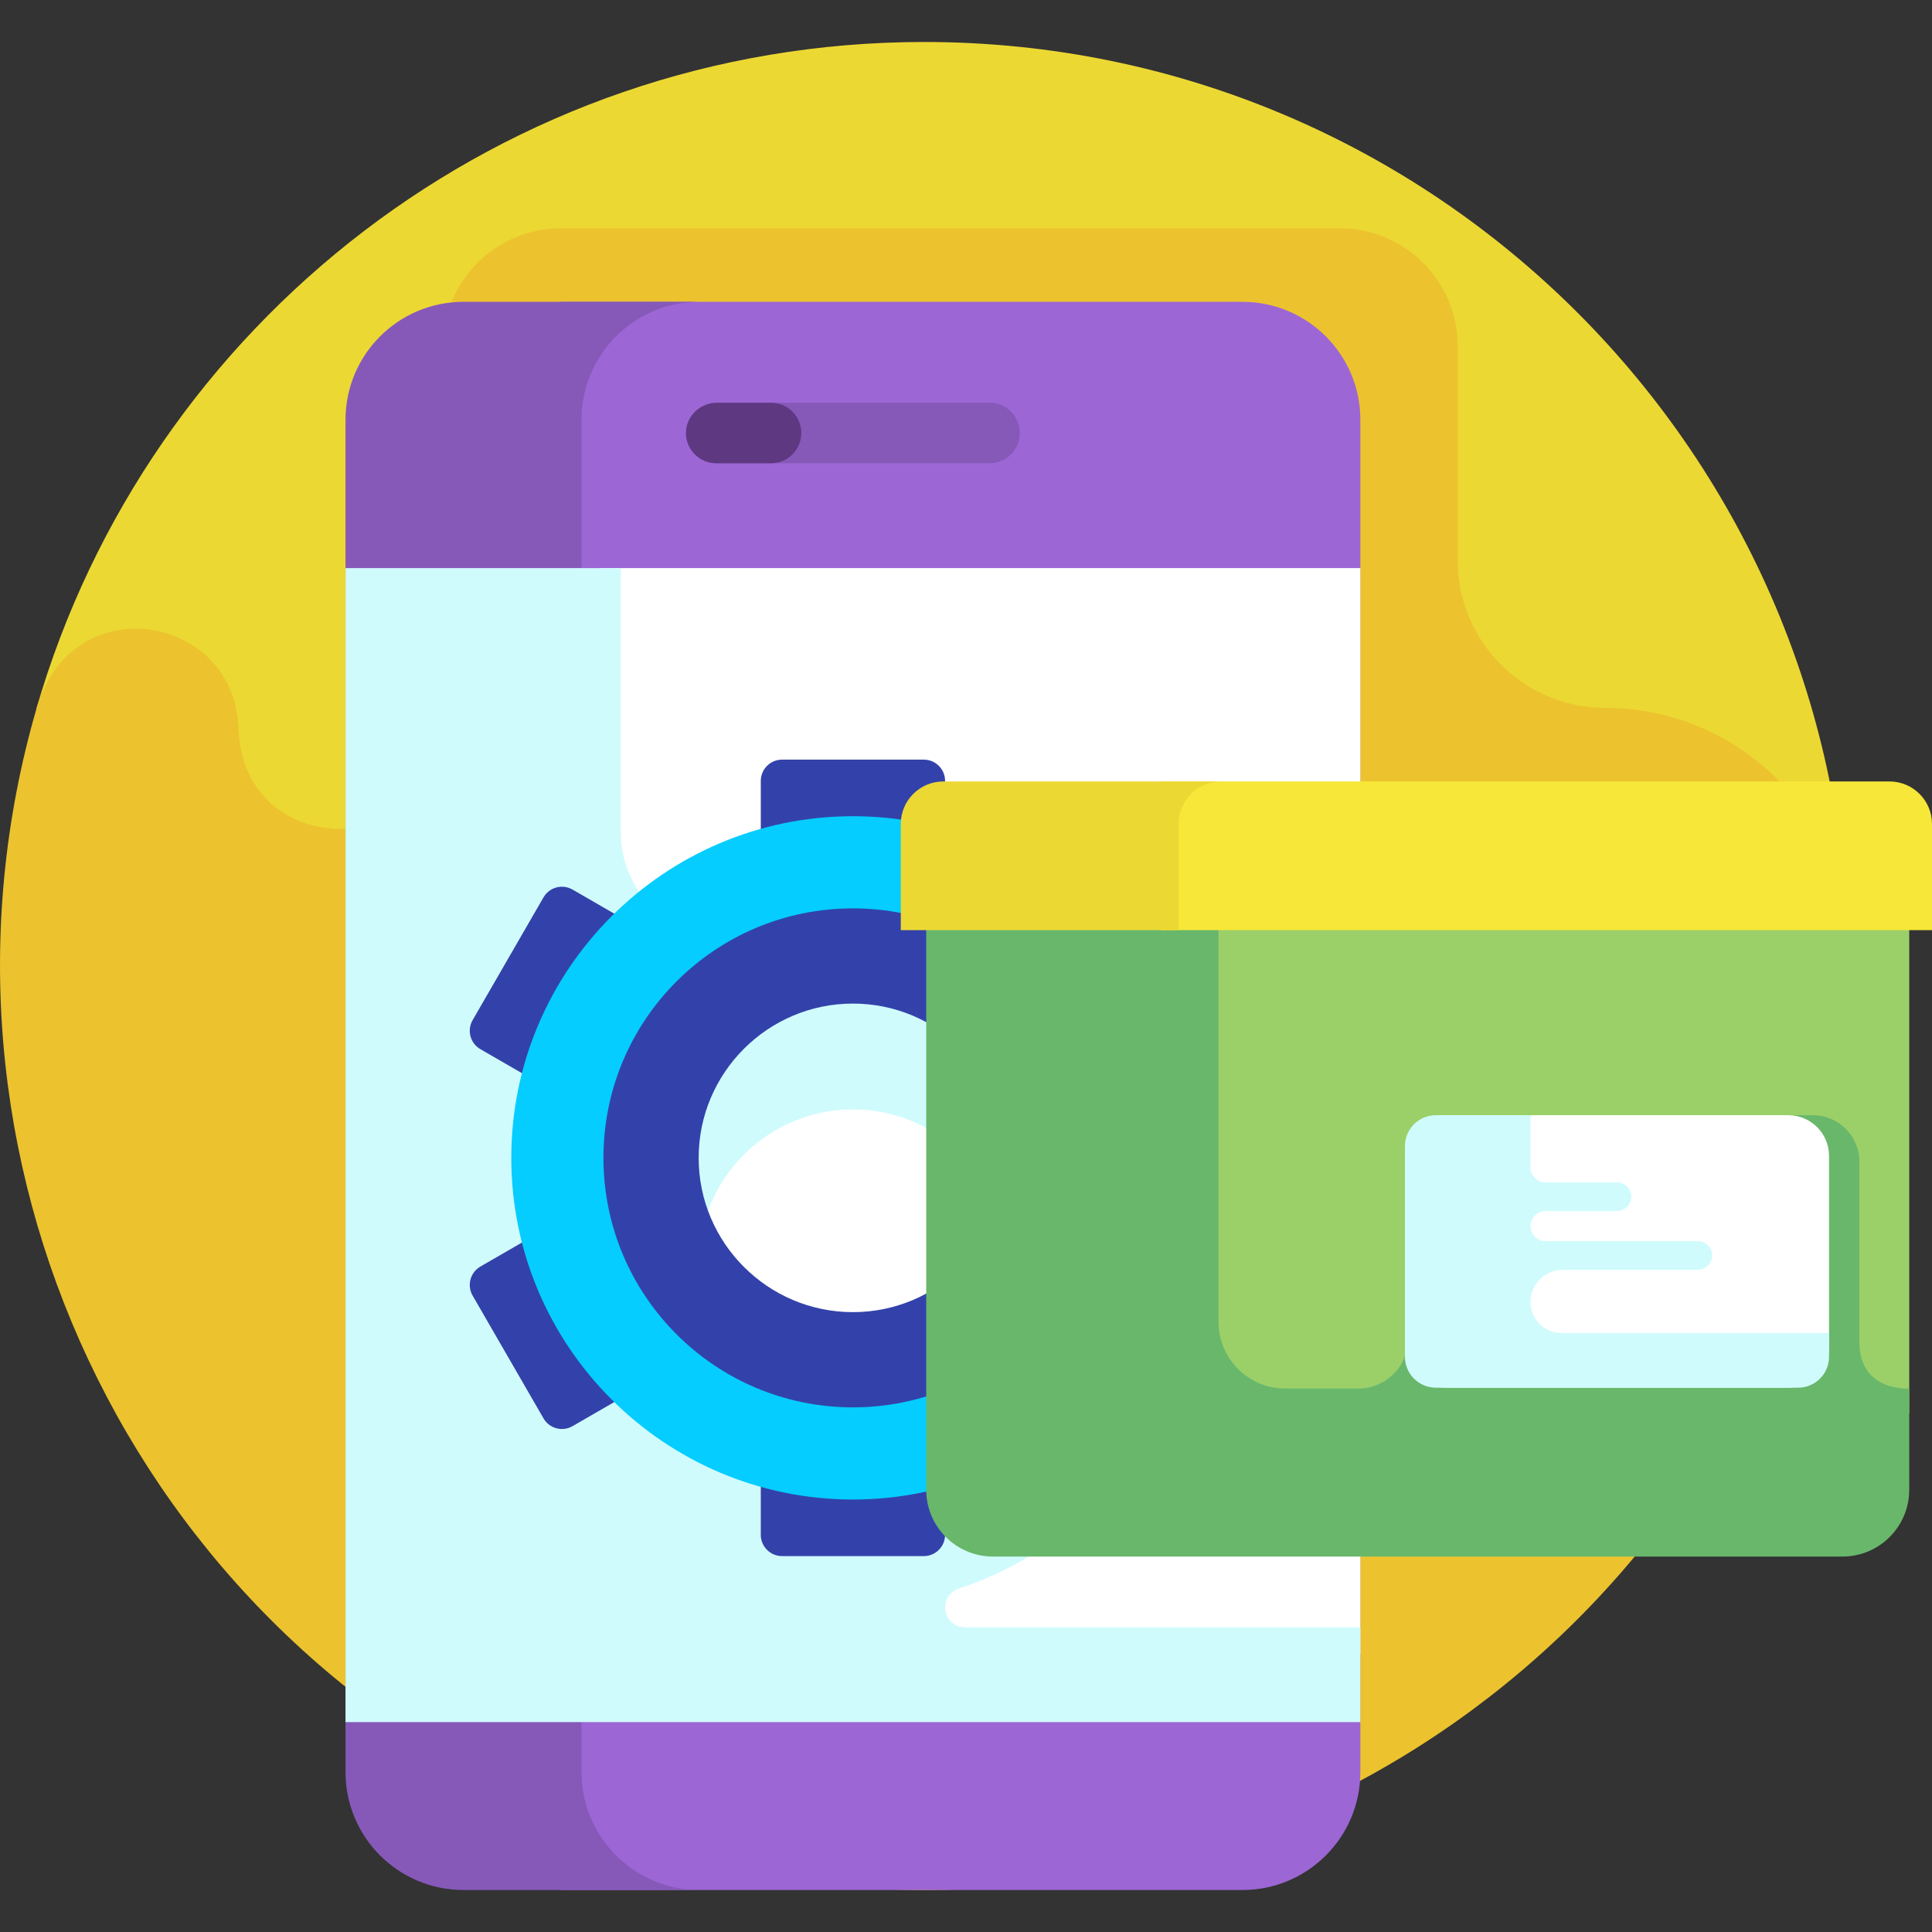
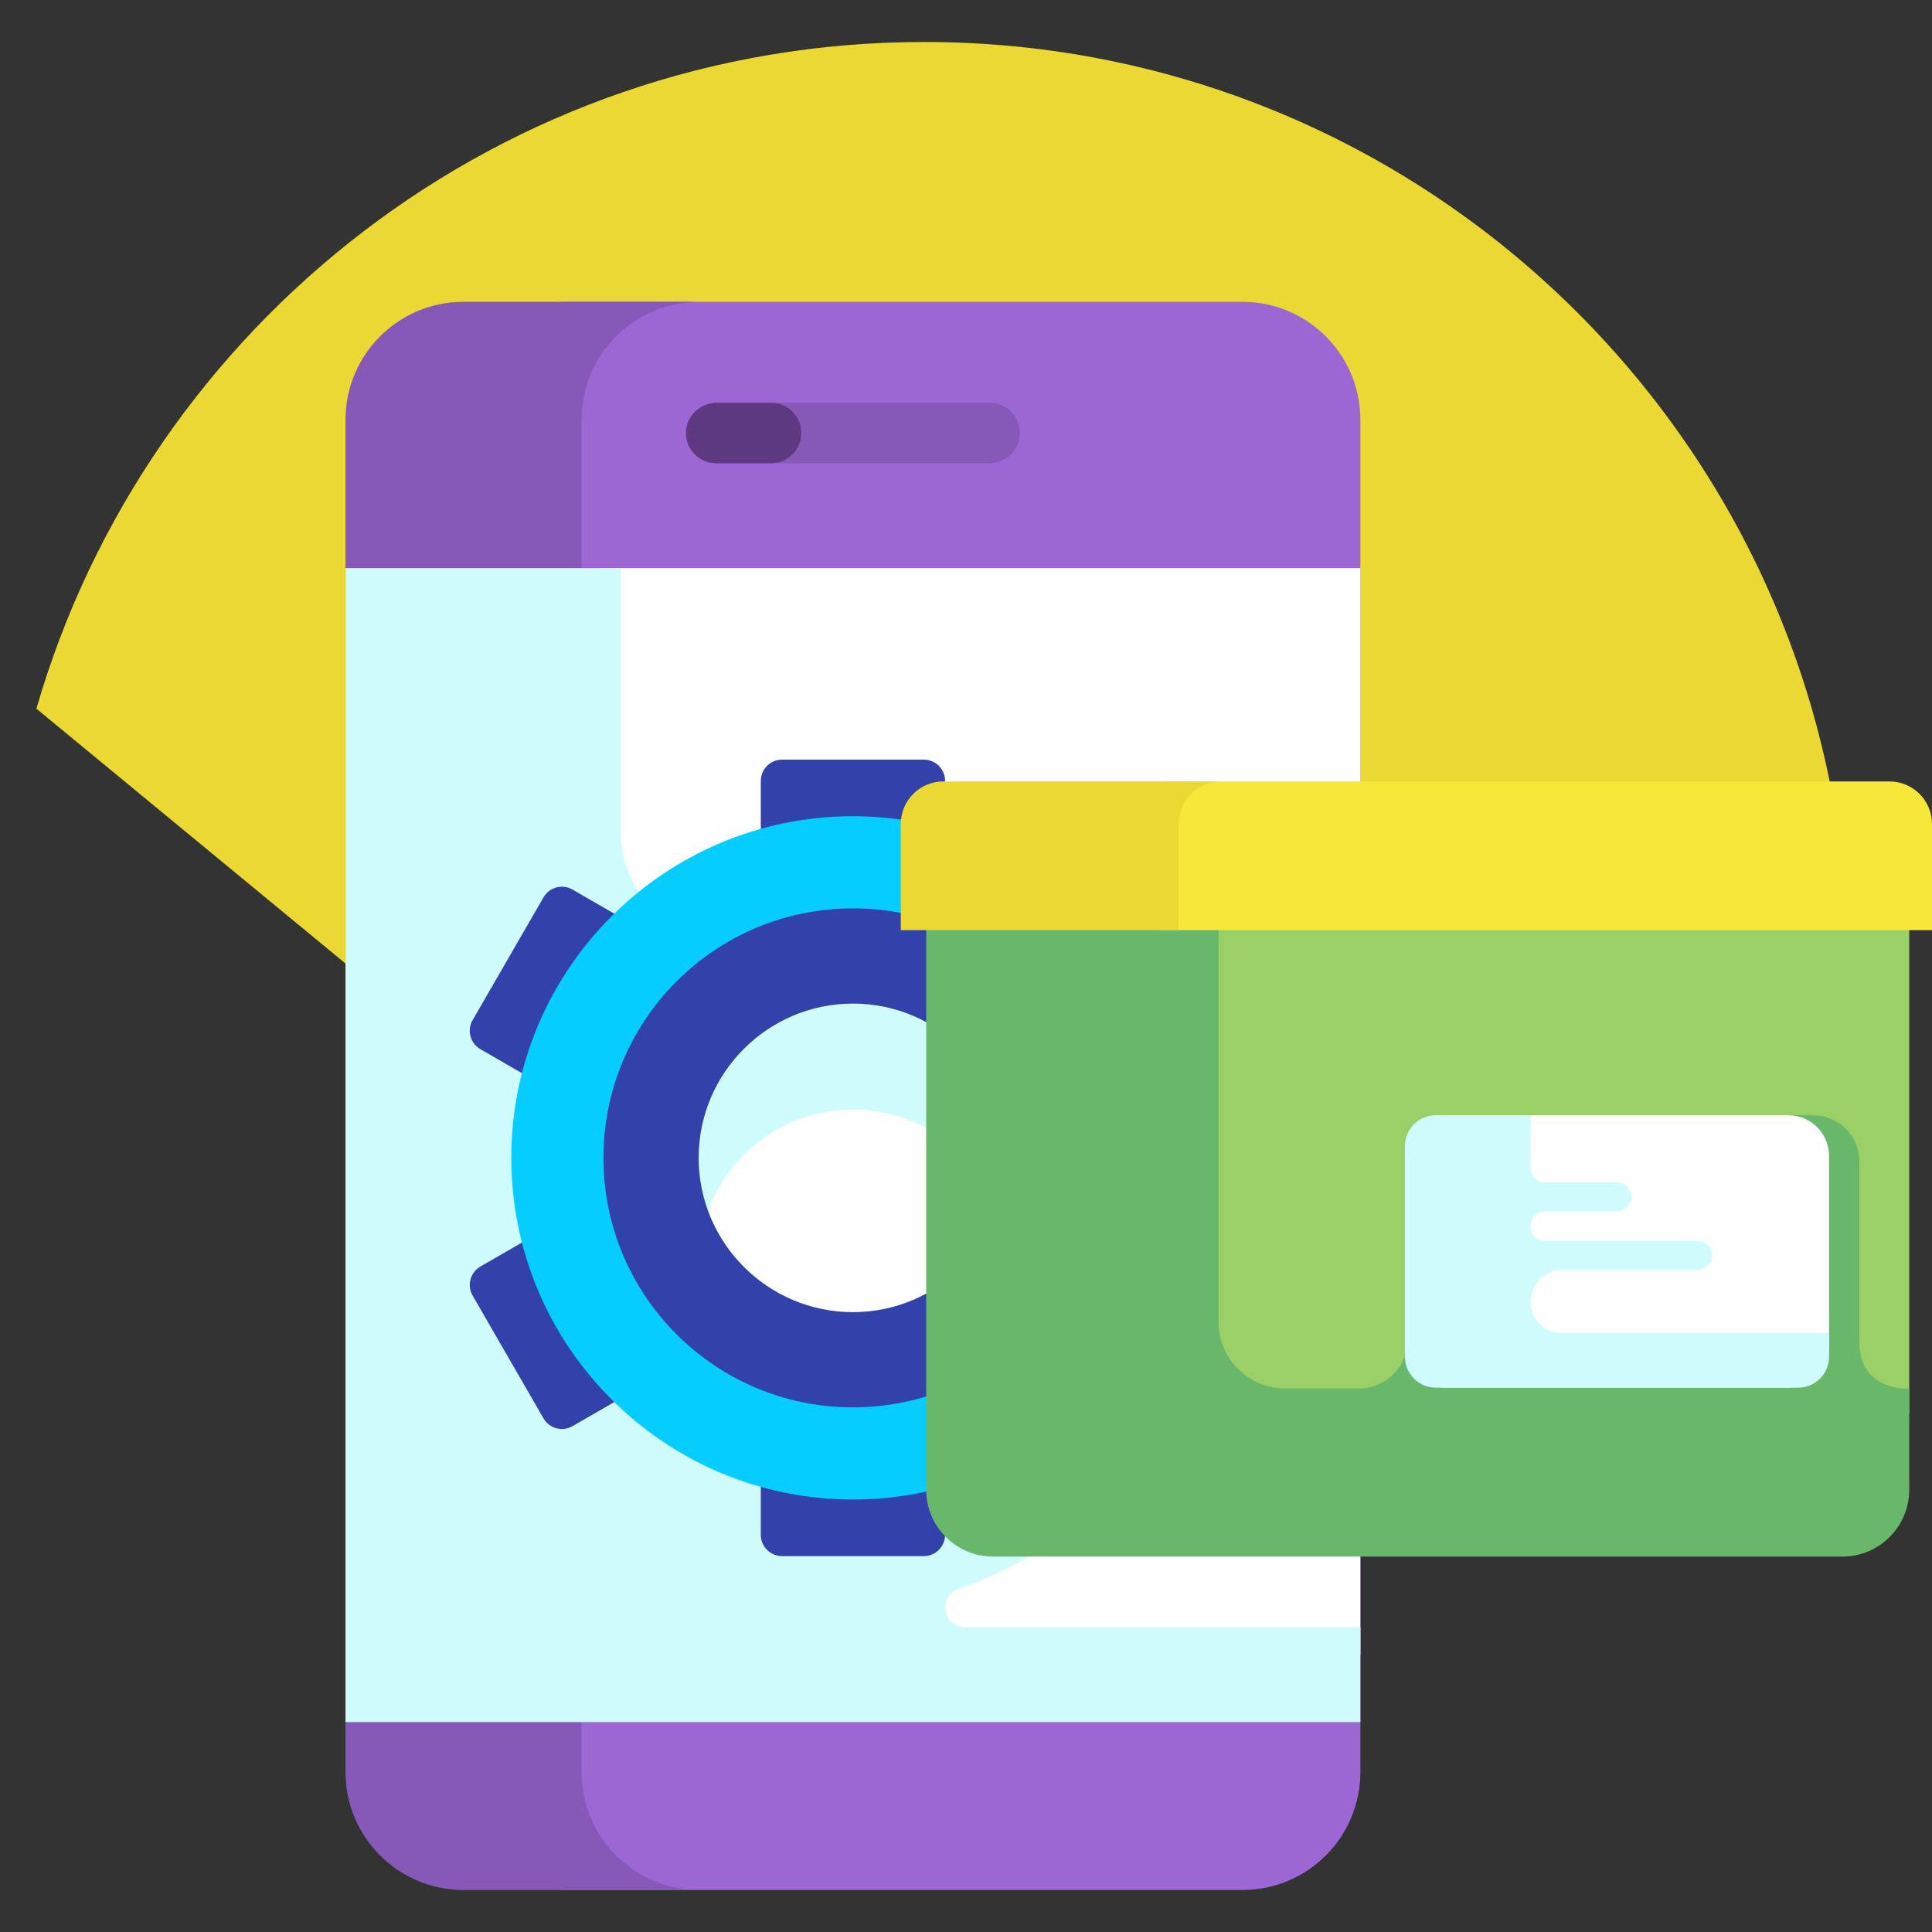
<svg xmlns="http://www.w3.org/2000/svg" id="Layer_1" enable-background="new 0 0 511.049 511.049" height="512" viewBox="0 0 511.049 511.049" width="512">
  <rect x="0" y="0" width="511.049" height="511.049" fill="#333333" stroke="none" />
  <g>
    <g>
      <path d="m244.443 11.106c-111.368 0-205.339 74.483-234.816 176.353l128.585 106.008 350.649-37.943c0-134.988-109.43-244.418-244.418-244.418z" fill="#ecd833" />
    </g>
    <g>
-       <path d="m340.124 480.491h.015c15.877-6.762 30.889-15.16 44.831-24.975 0-.001 0-.002.001-.003 24.035-16.924 45.18-38.289 62.047-63.226h.027c26.399-39.031 41.817-86.096 41.817-136.763 0-1.895-.022-3.786-.065-5.671-.795-34.812-29.294-62.598-64.115-62.598-21.587 0-39.086-17.499-39.086-39.086v-56.574c0-17.237-13.973-31.21-31.21-31.21h-206.03c-17.237 0-31.21 13.973-31.21 31.21v100.651c0 34.709-51.288 36.607-53.962 2-.072-.931-.139-1.862-.2-2.795-1.91-29.11-44.032-36.163-53.344-3.989-34.04 117.606 24.37 244.159 139.108 293.029 30.713 13.081 65.243 20.308 102.029 19.371 29.992-.763 60.161-6.939 89.347-19.371zm45.471-88.203h35.915c-11.461 6.084-23.462 11.283-35.915 15.506z" fill="#ecc32e" />
-     </g>
+       </g>
    <g>
      <g>
        <g>
          <path d="m328.632 79.837h-180.448v420.106h180.449c17.237 0 31.21-13.973 31.21-31.21v-357.686c0-17.237-13.974-31.21-31.211-31.21z" fill="#9d66d5" />
        </g>
        <g>
          <path d="m153.821 468.732v-357.685c0-17.237 13.973-31.21 31.21-31.21h-62.428c-17.237 0-31.21 13.973-31.21 31.21v357.685c0 17.237 13.973 31.21 31.21 31.21h62.428c-17.237.001-31.21-13.973-31.21-31.21z" fill="#8659b9" />
        </g>
        <g>
          <path d="m158.65 150.273h201.192v287.353h-201.192z" fill="#fff" />
        </g>
        <g>
          <g>
            <path d="m261.776 122.537h-72.317c-4.418 0-8-3.582-8-8s3.582-8 8-8h72.317c4.418 0 8 3.582 8 8s-3.582 8-8 8z" fill="#8659b9" />
          </g>
        </g>
        <g>
          <g>
            <path d="m203.961 106.537h-14.228c-4.261 0-7.982 3.216-8.257 7.468-.301 4.659 3.388 8.532 7.983 8.532h14.501c4.418 0 8-3.582 8-8 .001-4.418-3.581-8-7.999-8z" fill="#5e3881" />
          </g>
        </g>
      </g>
      <g>
        <path d="m249.993 425.193c0-2.273 1.464-4.281 3.625-4.986 13.338-4.357 25.319-11.741 35.132-21.334l11.032 6.369c2.692 1.554 6.135.632 7.689-2.06l18.747-32.471c1.554-2.692.632-6.135-2.06-7.689l-10.98-6.34c1.835-7.167 2.813-14.674 2.813-22.406 0-7.731-.978-15.239-2.813-22.406l10.981-6.34c2.692-1.554 3.615-4.997 2.06-7.689l-18.747-32.471c-1.554-2.692-4.997-3.615-7.689-2.06l-11.032 6.369c-10.694-10.454-23.963-18.284-38.757-22.434v-12.681c0-3.109-2.52-5.629-5.629-5.629h-37.495c-3.109 0-5.629 2.52-5.629 5.629v12.681c-.14.039-.28.079-.42.119-18.331 5.238-36.617-8.304-36.617-27.369v-69.723h-72.811v305.258h268.45v-25.082h-104.595c-2.902 0-5.255-2.353-5.255-5.255zm-24.376-131.726c22.502 0 40.809 18.307 40.809 40.809s-18.307 40.809-40.809 40.809-40.809-18.307-40.809-40.809 18.307-40.809 40.809-40.809z" fill="#d0fbfd" />
      </g>
      <g>
        <g>
          <g>
            <g>
              <path d="m226.018 233.257c8.403 0 16.419 1.439 23.975 4.07v-30.762c0-3.109-2.52-5.629-5.629-5.629h-37.494c-3.109 0-5.629 2.52-5.629 5.629v31.131c7.767-3.285 16.024-4.769 24.777-4.439z" fill="#3342aa" />
            </g>
          </g>
        </g>
        <g>
          <g>
            <g>
              <path d="m279.624 255.461c9.396 9.459 15.894 20.61 19.496 33.453.128.95.256 1.901.383 2.851l24.655-14.234c2.692-1.554 3.615-4.997 2.06-7.689l-18.747-32.471c-1.554-2.692-4.997-3.615-7.689-2.06l-26.135 15.089c2.048 1.597 4.042 3.285 5.977 5.061z" fill="#d0fbfd" />
            </g>
          </g>
        </g>
        <g>
          <g>
            <g>
              <path d="m156.737 279.859c3.057-9.399 8.282-17.531 15.675-24.398 1.674-1.803 3.425-3.474 5.25-5.019l-26.209-15.132c-2.692-1.554-6.135-.632-7.689 2.06l-18.747 32.471c-1.554 2.692-.632 6.135 2.06 7.689l24.956 14.408c1.091-4.156 2.657-8.183 4.704-12.079z" fill="#3342aa" />
            </g>
          </g>
        </g>
        <g>
          <g>
            <g>
              <path d="m172.412 362.673c-9.396-9.459-15.894-20.61-19.496-33.453-.379-2.82-.758-5.641-1.137-8.461l-24.702 14.262c-2.692 1.554-3.615 4.997-2.06 7.689l18.747 32.471c1.554 2.692 4.997 3.615 7.689 2.06l22.635-13.068c-.563-.493-1.122-.992-1.676-1.5z" fill="#3342aa" />
            </g>
          </g>
        </g>
        <g>
          <g>
            <g>
              <path d="m226.018 384.877c-8.702 0-16.987-1.546-24.777-4.358v25.468c0 3.109 2.52 5.629 5.629 5.629h37.494c3.109 0 5.629-2.52 5.629-5.629v-25.21c-7.532 3.052-15.523 4.419-23.975 4.1z" fill="#3342aa" />
            </g>
          </g>
        </g>
        <g>
          <g>
            <g>
              <path d="m295.299 338.275c-3.057 9.398-8.283 17.531-15.675 24.398-.598.644-1.209 1.265-1.826 1.876l21.984 12.693c2.692 1.554 6.135.632 7.689-2.06l18.747-32.471c1.554-2.692.632-6.135-2.06-7.689l-23.166-13.375c-1.015 5.783-2.908 11.328-5.693 16.628z" fill="#d0fbfd" />
            </g>
          </g>
        </g>
        <g>
          <g>
            <g>
              <path d="m225.617 396.649c-49.832 0-90.373-40.541-90.373-90.373s40.541-90.373 90.373-90.373 90.373 40.541 90.373 90.373-40.541 90.373-90.373 90.373zm0-140.994c-22.95 0-49.621 27.671-49.621 50.621s26.671 49.621 49.621 49.621 49.621-26.671 49.621-49.621c.001-22.95-26.671-50.621-49.621-50.621z" fill="#05cdff" />
            </g>
          </g>
        </g>
        <g>
          <g>
            <g>
              <path d="m225.617 265.467c22.502 0 40.809 18.307 40.809 40.809s-18.307 40.809-40.809 40.809-40.809-18.307-40.809-40.809c.001-22.502 18.307-40.809 40.809-40.809m0-25.188c-36.449 0-65.997 29.548-65.997 65.997s29.548 65.997 65.997 65.997 65.997-29.548 65.997-65.997-29.547-65.997-65.997-65.997z" fill="#3342aa" />
            </g>
          </g>
        </g>
      </g>
      <g>
        <g>
          <g>
            <path d="m505.025 373.873v-135.232c0-12.152-9.852-22.004-22.004-22.004h-167.366v157.236z" fill="#9bd069" />
          </g>
          <g>
            <path d="m491.846 354.998v-47.707c0-6.789-5.504-12.293-12.293-12.293h-9.493c-6.789 0-97.941 60.135-97.94 60.203.161 6.605-6.031 12.09-12.639 12.09h-19.498c-9.758 0-17.668-7.91-17.668-17.668v-132.986h-59.645c-9.758 0-17.668 7.91-17.668 17.668v159.767c0 9.758 7.91 17.668 17.668 17.668h224.687c9.758 0 17.668-7.91 17.668-17.668v-26.781s-13.159.975-13.179-12.293z" fill="#69b76b" />
          </g>
          <g>
            <g>
              <path d="m473.059 367.066h-90.67c-5.94 0-10.755-4.815-10.755-10.755v-50.559c0-5.94 4.815-10.755 10.755-10.755h90.67c5.94 0 10.755 4.815 10.755 10.755v50.559c0 5.94-4.815 10.755-10.755 10.755z" fill="#fff" />
            </g>
          </g>
          <g>
            <path d="m413.009 352.591c-4.51 0-8.166-3.656-8.166-8.166 0-4.715 3.823-8.538 8.538-8.538h35.571c1.983 0 3.753-1.449 3.942-3.423.216-2.264-1.559-4.17-3.779-4.17h-40.302c-2.193 0-3.971-1.778-3.971-3.971 0-2.193 1.778-3.971 3.971-3.971h18.747c1.983 0 3.754-1.449 3.942-3.423.216-2.264-1.559-4.17-3.778-4.17h-18.91c-2.193 0-3.971-1.778-3.971-3.971v-13.792h-25.043c-4.51 0-8.166 3.656-8.166 8.166v55.738c0 4.51 3.656 8.166 8.166 8.166h95.848c4.51 0 8.166-3.656 8.166-8.166v-6.309z" fill="#d0fbfd" />
          </g>
        </g>
        <g>
          <path d="m499.797 206.707h-192.706v39.33h203.959v-28.077c-.001-6.215-5.039-11.253-11.253-11.253z" fill="#f6e738" />
        </g>
        <g>
          <path d="m323.013 206.707h-73.486c-6.215 0-11.252 5.038-11.252 11.252v28.078h73.486v-28.077c-.001-6.215 5.037-11.253 11.252-11.253z" fill="#ecd833" />
        </g>
      </g>
    </g>
  </g>
</svg>